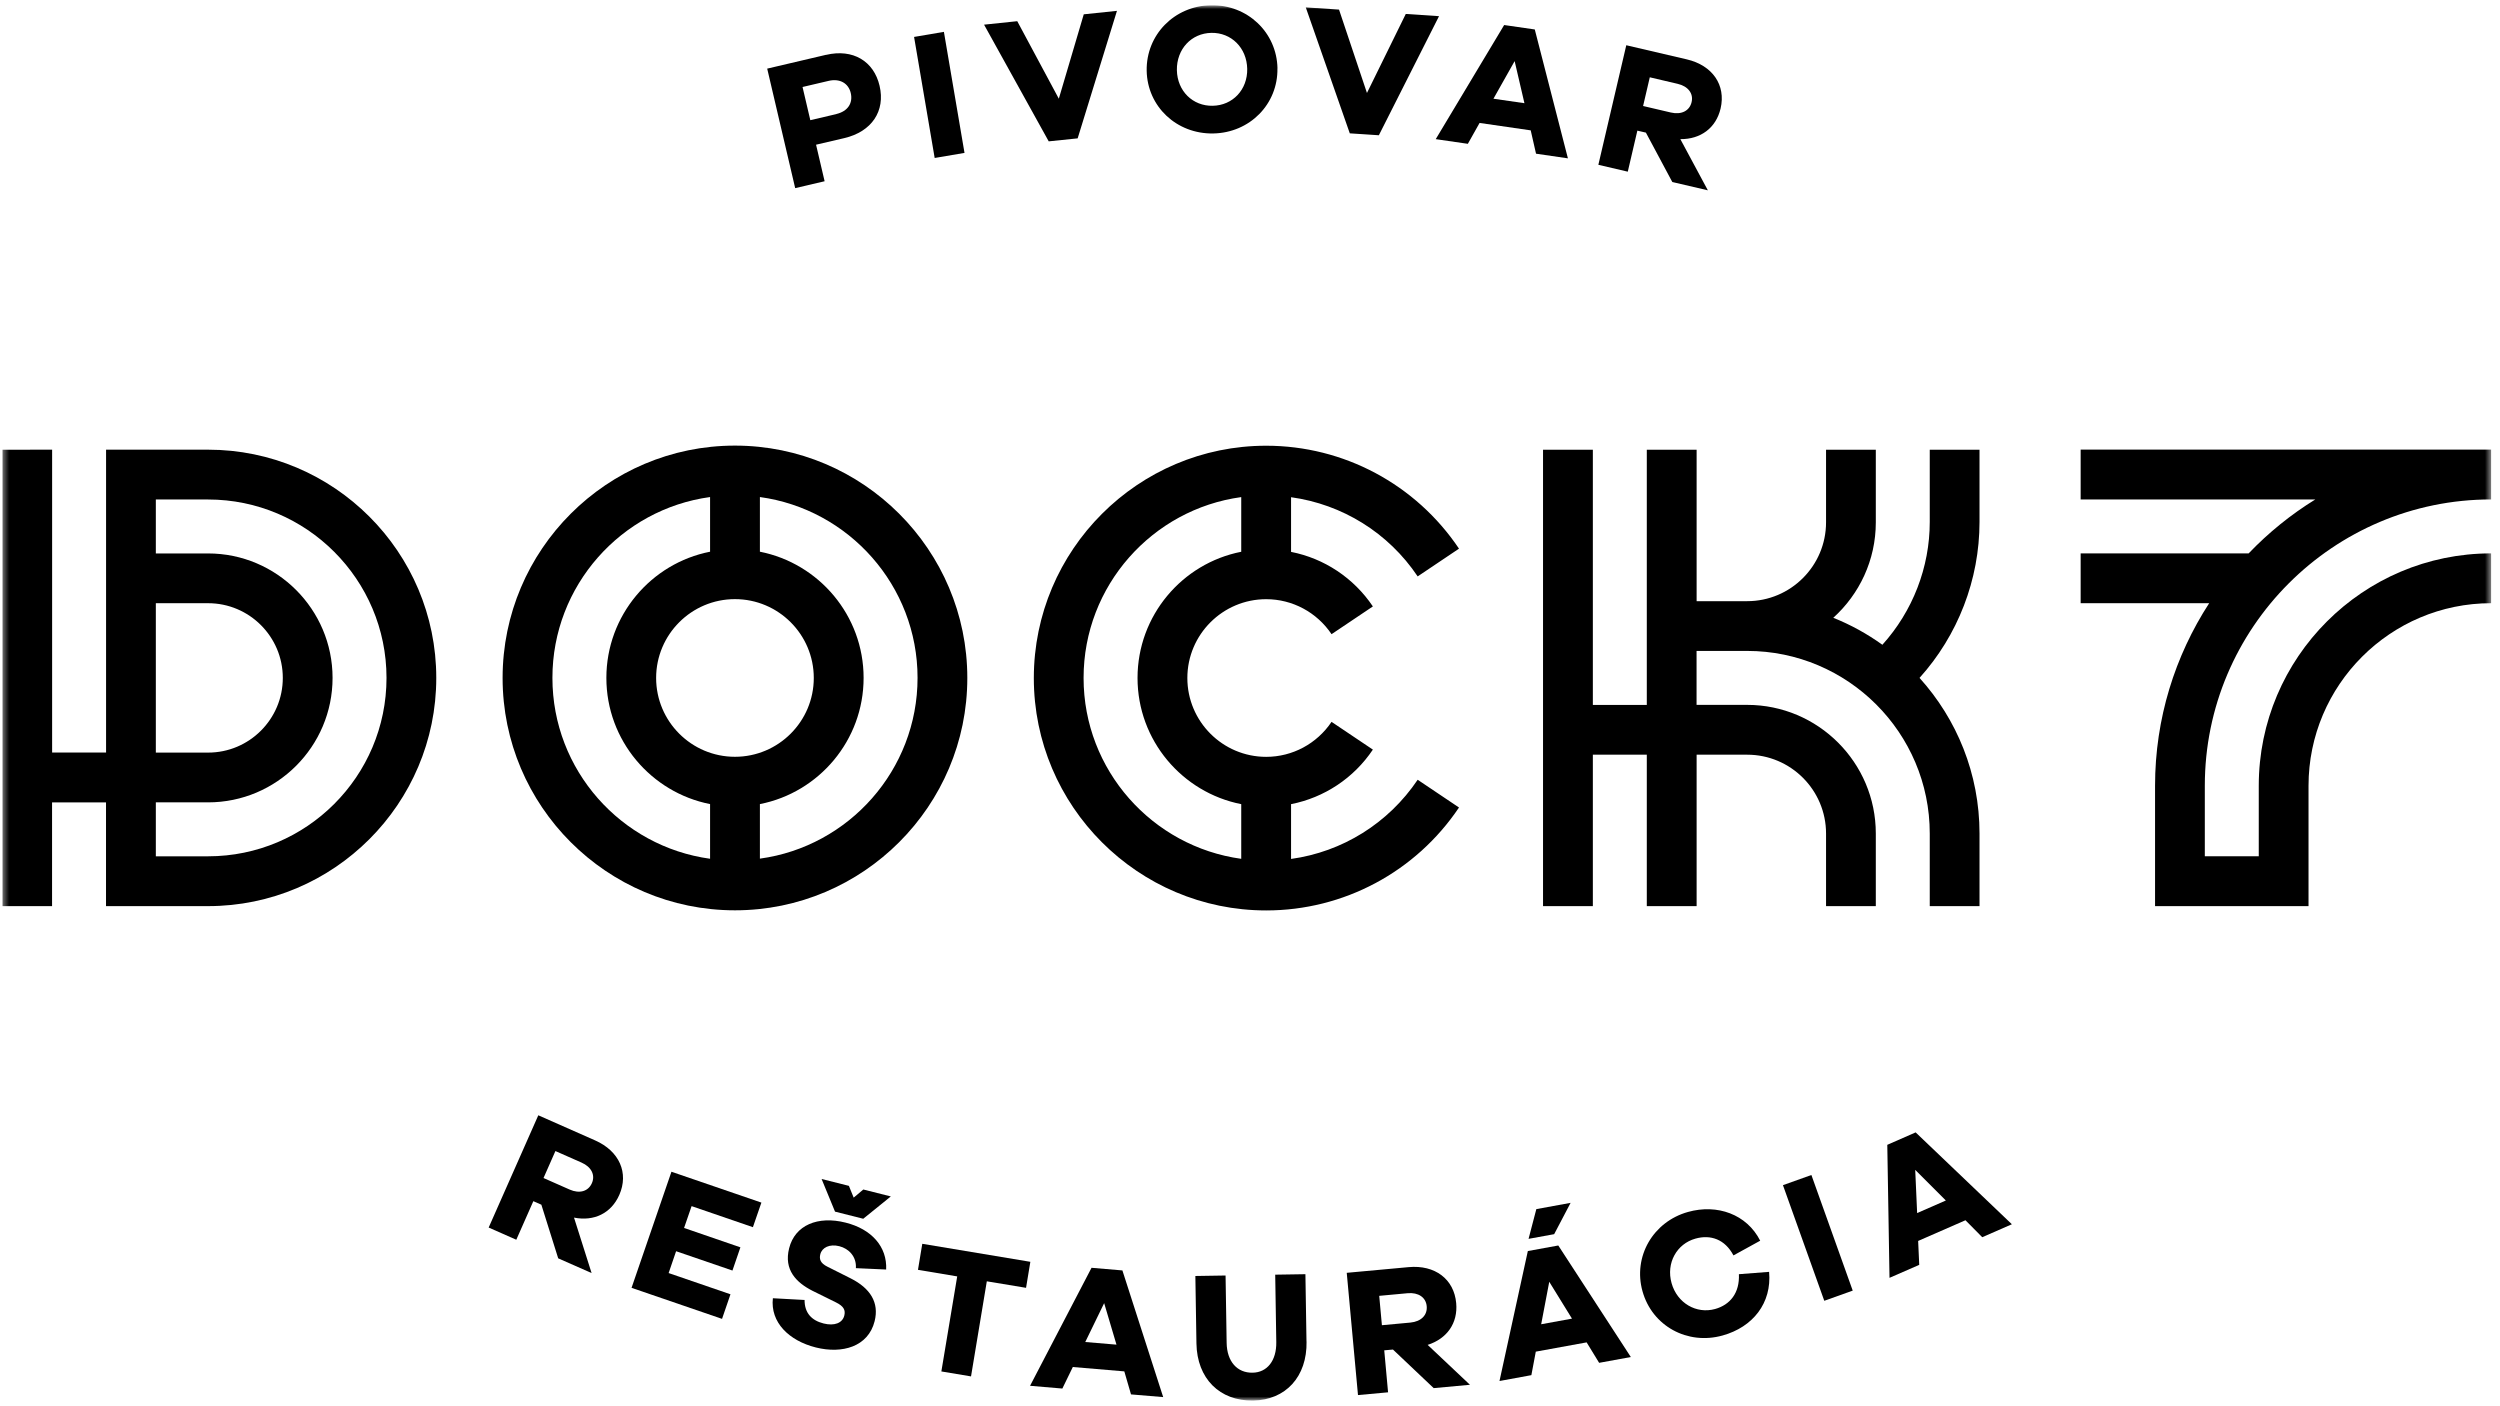
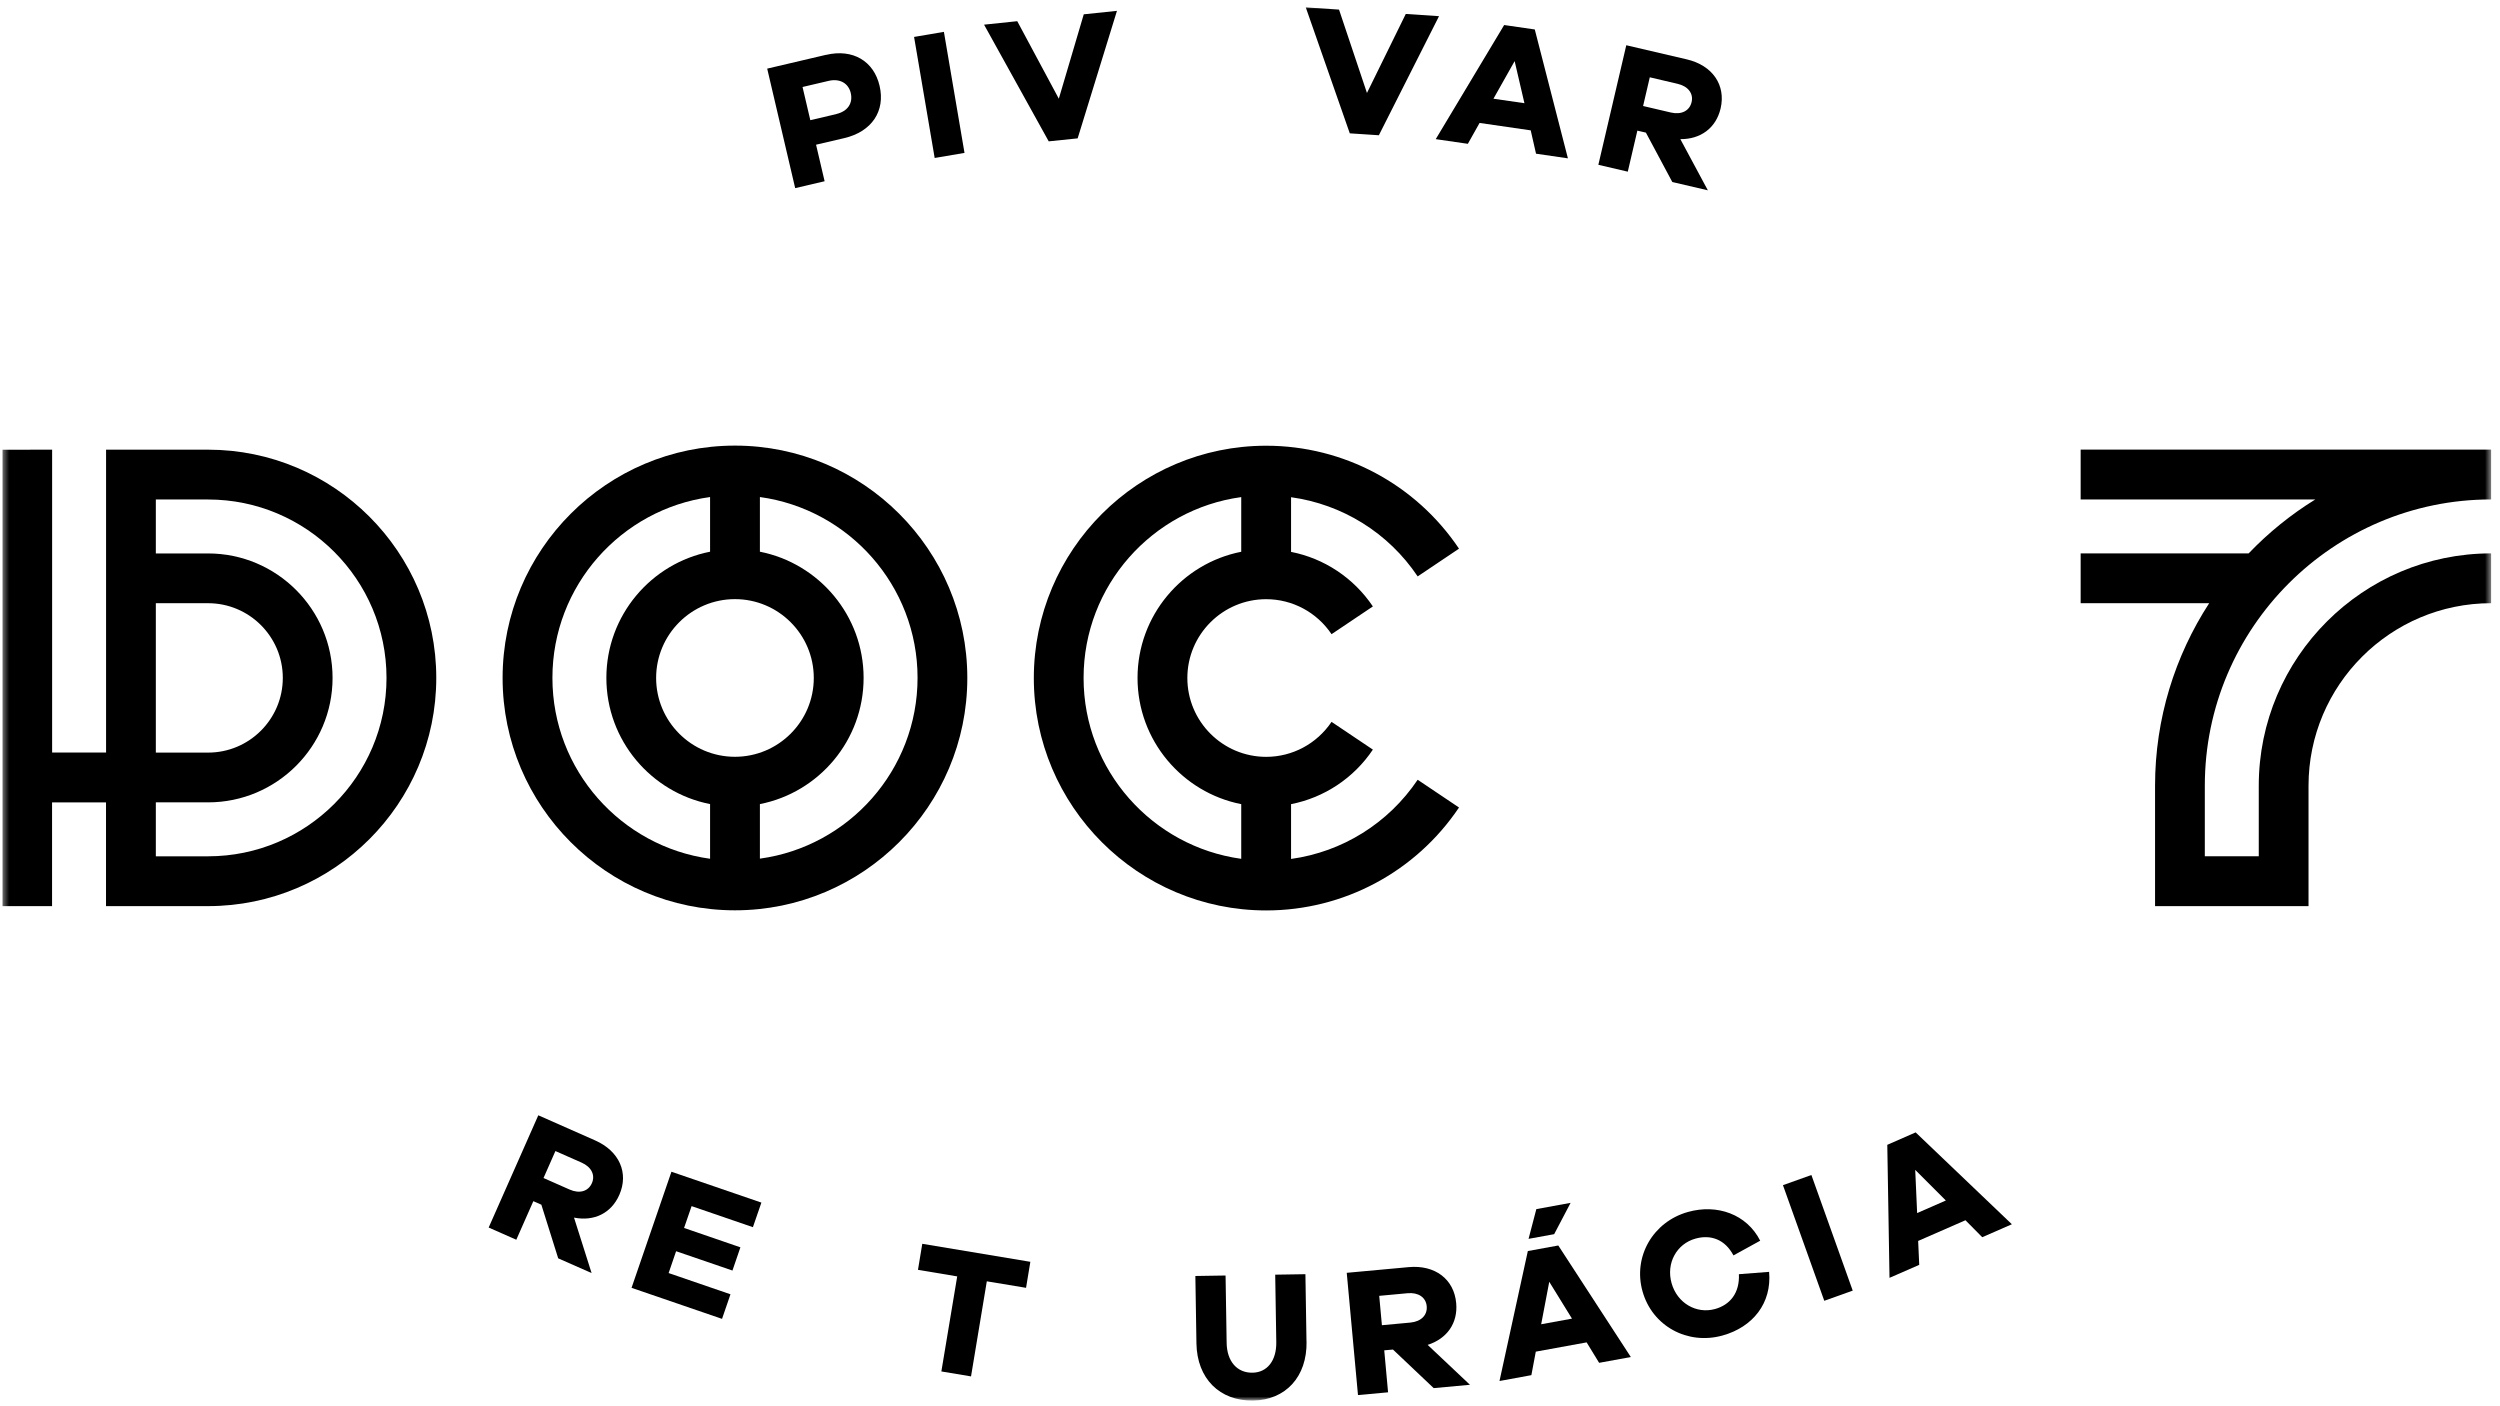
<svg xmlns="http://www.w3.org/2000/svg" width="418" height="235" viewBox="0 0 418 235" fill="none">
  <g clip-path="url(#clip0_21039_68)">
    <mask id="mask0_21039_68" style="mask-type:luminance" maskUnits="userSpaceOnUse" x="0" y="0" width="417" height="235">
      <path d="M416.515 0.875H0.385V234.165H416.515V0.875Z" fill="white" />
    </mask>
    <g mask="url(#mask0_21039_68)">
      <path d="M120.725 220.515L105.595 215.325L112.265 195.915L127.305 201.075L125.885 205.185L115.635 201.665L114.375 205.315L123.795 208.555L122.465 212.435L113.045 209.205L111.795 212.855L122.135 216.405L120.725 220.515Z" fill="black" />
-       <path d="M137.365 197.125L141.935 198.275L142.735 200.245L144.345 198.885L148.945 200.045L144.335 203.775L139.615 202.585L137.365 197.115V197.125ZM142.235 213.745C145.485 215.385 147.035 217.765 146.235 220.915C145.165 225.165 140.835 226.405 136.405 225.295C131.915 224.165 128.775 221.095 129.225 217.065L134.525 217.355C134.515 219.535 135.715 220.785 137.705 221.285C139.545 221.745 140.855 221.195 141.165 219.975C141.385 219.085 141.115 218.415 139.765 217.755L135.835 215.815C133.145 214.445 131.025 212.325 131.945 208.705C132.915 204.845 136.735 203.245 141.395 204.425C145.735 205.515 148.345 208.455 148.165 212.265L143.105 212.035C143.225 210.075 141.905 208.765 140.335 208.365C138.705 207.955 137.435 208.585 137.155 209.715C136.955 210.515 137.155 211.205 138.335 211.785L142.235 213.745Z" fill="black" />
      <path d="M164.995 214.235L162.355 230.135L157.395 229.305L160.045 213.415L153.485 212.315L154.205 207.965L172.275 210.975L171.555 215.325L164.995 214.235Z" fill="black" />
-       <path d="M184.615 217.885L181.455 224.385L186.675 224.825L184.615 217.885ZM189.105 233.145L187.985 229.295L179.375 228.565L177.625 232.165L172.225 231.705L182.505 211.975L187.665 212.415L194.485 233.595L189.115 233.145H189.105Z" fill="black" />
      <path d="M218.455 224.315C218.555 230.195 214.965 234.085 209.515 234.175C203.935 234.265 200.135 230.495 200.045 224.615L199.865 213.345L204.915 213.265L205.095 224.535C205.145 227.655 206.865 229.565 209.435 229.515C211.855 229.475 213.445 227.525 213.395 224.395L213.215 213.125L218.265 213.045L218.445 224.315H218.455Z" fill="black" />
      <path d="M235.815 221.135C237.615 220.965 238.685 219.885 238.545 218.395C238.415 216.935 237.165 216.065 235.365 216.225L230.605 216.665L231.055 221.575L235.815 221.135ZM239.715 232.095L232.905 225.645L231.445 225.775L232.085 232.795L227.055 233.255L225.175 212.815L235.515 211.865C239.935 211.455 243.115 213.875 243.475 217.875C243.785 221.235 241.925 223.835 238.705 224.865L245.775 231.535L239.705 232.095H239.715Z" fill="black" />
      <path d="M259.035 214.315L257.685 221.415L262.835 220.475L259.035 214.315ZM255.575 207.135L256.875 202.165L262.605 201.115L259.855 206.355L255.575 207.135ZM267.375 227.865L265.285 224.445L256.785 225.995L256.045 229.925L250.715 230.905L255.455 209.175L260.545 208.245L272.675 226.895L267.375 227.865Z" fill="black" />
      <path d="M295.795 212.665C296.265 217.875 293.085 221.885 288.015 223.295C282.145 224.935 276.245 221.715 274.625 215.895C273.015 210.115 276.375 204.275 282.245 202.635C287.115 201.275 292.055 203.015 294.305 207.445L289.835 209.905C288.415 207.215 286.025 206.385 283.485 207.095C280.355 207.965 278.545 211.175 279.485 214.535C280.425 217.895 283.645 219.735 286.765 218.865C289.275 218.165 290.885 216.185 290.745 213.045L295.785 212.655L295.795 212.665Z" fill="black" />
      <path d="M302.865 196.46L298.11 198.16L305.02 217.492L309.775 215.792L302.865 196.46Z" fill="black" />
      <path d="M320.225 195.605L320.545 202.825L325.345 200.725L320.225 195.605ZM331.445 206.875L328.625 204.025L320.715 207.485L320.895 211.485L315.925 213.655L315.555 191.415L320.295 189.335L336.385 204.695L331.445 206.855V206.875Z" fill="black" />
      <path d="M139.835 19.065C141.745 18.615 142.645 17.245 142.245 15.545C141.865 13.935 140.435 13.075 138.535 13.525L134.185 14.545L135.485 20.095L139.835 19.075V19.065ZM138.115 9.175C142.615 8.115 146.105 10.225 147.065 14.345C148.055 18.555 145.775 22.015 141.155 23.095L136.445 24.195L137.875 30.305L132.955 31.455L128.275 11.475L138.115 9.165V9.175Z" fill="black" />
      <path d="M157.821 5.326L152.833 6.175L156.278 26.414L161.266 25.565L157.821 5.326Z" fill="black" />
      <path d="M180.185 23.134L175.345 23.634L164.535 4.124L170.085 3.544L177.035 16.504L181.205 2.394L186.755 1.814L180.185 23.134Z" fill="black" />
-       <path d="M208.535 11.515C208.465 7.995 205.875 5.435 202.545 5.495C199.205 5.555 196.715 8.205 196.775 11.735C196.845 15.225 199.435 17.755 202.765 17.685C206.105 17.625 208.595 15.005 208.535 11.515ZM213.585 11.425C213.695 17.395 208.975 22.205 202.855 22.315C196.725 22.425 191.835 17.805 191.725 11.835C191.615 5.835 196.335 0.995 202.455 0.875C208.585 0.765 213.475 5.415 213.595 11.425" fill="black" />
      <path d="M230.545 22.615L225.685 22.295L218.325 1.235L223.885 1.605L228.555 15.545L235.045 2.335L240.605 2.705L230.545 22.615Z" fill="black" />
      <path d="M253.255 10.206L249.705 16.506L254.885 17.256L253.245 10.206H253.255ZM256.825 25.706L255.935 21.796L247.385 20.556L245.425 24.046L240.055 23.266L251.495 4.186L256.615 4.926L262.155 26.476L256.815 25.696L256.825 25.706Z" fill="black" />
      <path d="M279.375 18.814C281.135 19.224 282.495 18.534 282.835 17.074C283.175 15.644 282.265 14.424 280.495 14.014L275.845 12.924L274.725 17.724L279.375 18.814ZM279.615 30.444L275.195 22.174L273.765 21.844L272.165 28.704L267.245 27.554L271.915 7.564L282.025 9.924C286.345 10.934 288.595 14.234 287.685 18.134C286.915 21.414 284.335 23.294 280.955 23.264L285.555 31.824L279.615 30.434V30.444Z" fill="black" />
      <path d="M127.055 143.585V134.445C136.925 132.505 144.395 123.785 144.395 113.345C144.395 102.905 136.925 94.195 127.055 92.245V83.105C141.925 85.145 153.415 97.925 153.415 113.335C153.415 128.745 141.925 141.535 127.055 143.565M92.365 113.335C92.365 97.915 103.855 85.135 118.725 83.105V92.245C108.855 94.185 101.385 102.905 101.385 113.345C101.385 123.785 108.855 132.495 118.725 134.445V143.585C103.855 141.545 92.365 128.775 92.365 113.355M122.885 126.535C115.615 126.535 109.705 120.625 109.705 113.355C109.705 106.085 115.615 100.175 122.885 100.175C130.155 100.175 136.065 106.085 136.065 113.355C136.065 120.625 130.155 126.535 122.885 126.535ZM122.885 74.505C101.465 74.505 84.035 91.935 84.035 113.355C84.035 134.775 101.465 152.205 122.885 152.205C144.305 152.205 161.735 134.775 161.735 113.355C161.735 91.935 144.305 74.505 122.885 74.505Z" fill="black" />
      <path d="M181.175 113.345C181.175 97.925 192.665 85.145 207.535 83.115V92.255C197.665 94.195 190.195 102.915 190.195 113.355C190.195 123.795 197.665 132.505 207.535 134.455V143.595C192.665 141.555 181.175 128.775 181.175 113.365M215.865 143.595V134.455C221.395 133.365 226.335 130.125 229.545 125.335L222.635 120.695C220.175 124.355 216.095 126.545 211.705 126.545C204.435 126.545 198.525 120.635 198.525 113.365C198.525 106.095 204.435 100.185 211.705 100.185C216.095 100.185 220.175 102.375 222.635 106.035L229.545 101.395C226.325 96.605 221.395 93.365 215.865 92.275V83.135C224.415 84.315 232.135 89.065 237.035 96.375L243.945 91.735C236.705 80.955 224.645 74.525 211.705 74.525C190.285 74.525 172.855 91.955 172.855 113.375C172.855 134.795 190.285 152.225 211.705 152.225C224.655 152.225 236.705 145.795 243.945 135.015L237.035 130.375C232.125 137.675 224.415 142.435 215.865 143.615" fill="black" />
-       <path d="M330.975 75.195H322.655V87.265C322.655 94.875 319.795 102.205 314.735 107.805C312.205 105.985 309.455 104.465 306.525 103.295C310.885 99.355 313.635 93.665 313.635 87.335V75.195H305.315V87.335C305.315 94.605 299.405 100.515 292.135 100.515H283.675V75.195H275.345V117.865H266.325V75.195H257.995V151.505H266.325V126.185H275.345V151.505H283.675V126.185H292.135C299.405 126.185 305.315 132.095 305.315 139.365V151.505H313.635V139.365C313.635 127.505 303.985 117.855 292.125 117.855H283.665V108.835H292.125C308.955 108.835 322.655 122.525 322.655 139.365V151.505H330.975V139.365C330.975 129.365 327.175 120.235 320.945 113.345C327.355 106.235 330.975 96.925 330.975 87.265V75.195Z" fill="black" />
      <path d="M34.795 143.175H26.055V134.155H34.795C46.275 134.155 55.605 124.815 55.605 113.345C55.605 101.875 46.265 92.536 34.795 92.536H26.055V83.516H34.795C51.245 83.516 64.625 96.896 64.625 113.345C64.625 129.795 51.245 143.175 34.795 143.175ZM26.055 100.856H34.795C41.685 100.856 47.285 106.455 47.285 113.345C47.285 120.235 41.685 125.835 34.795 125.835H26.055V100.856ZM34.795 75.186H17.735V125.825H8.715V75.186L0.385 75.195V151.505H8.705V134.165H17.725V151.505H34.785C55.825 151.505 72.945 134.385 72.945 113.345C72.945 92.306 55.825 75.186 34.785 75.186" fill="black" />
      <path d="M385.985 151.505V131.385C385.985 114.555 399.675 100.855 416.515 100.855V92.525C395.095 92.525 377.665 109.955 377.665 131.375V143.165H368.645V131.375C368.645 104.975 390.115 83.505 416.515 83.505V75.175H347.885V83.505H387.125C383.035 86.025 379.285 89.065 375.975 92.525H347.885V100.855H369.375C363.665 109.655 360.325 120.135 360.325 131.385V151.505H385.995H385.985Z" fill="black" />
      <path d="M95.245 198.895C96.895 199.625 98.355 199.205 98.965 197.825C99.555 196.475 98.895 195.115 97.235 194.385L92.865 192.455L90.875 196.965L95.245 198.895ZM93.325 210.375L90.515 201.425L89.175 200.835L86.325 207.285L81.705 205.245L90.005 186.475L99.505 190.675C103.565 192.465 105.165 196.125 103.545 199.795C102.185 202.875 99.305 204.245 95.975 203.585L98.915 212.855L93.335 210.395L93.325 210.375Z" fill="black" />
    </g>
  </g>
  <defs>
    <clipPath id="clip0_21039_68">
      <rect width="417" height="234" fill="white" transform="translate(0.385 0.875)" />
    </clipPath>
  </defs>
</svg>